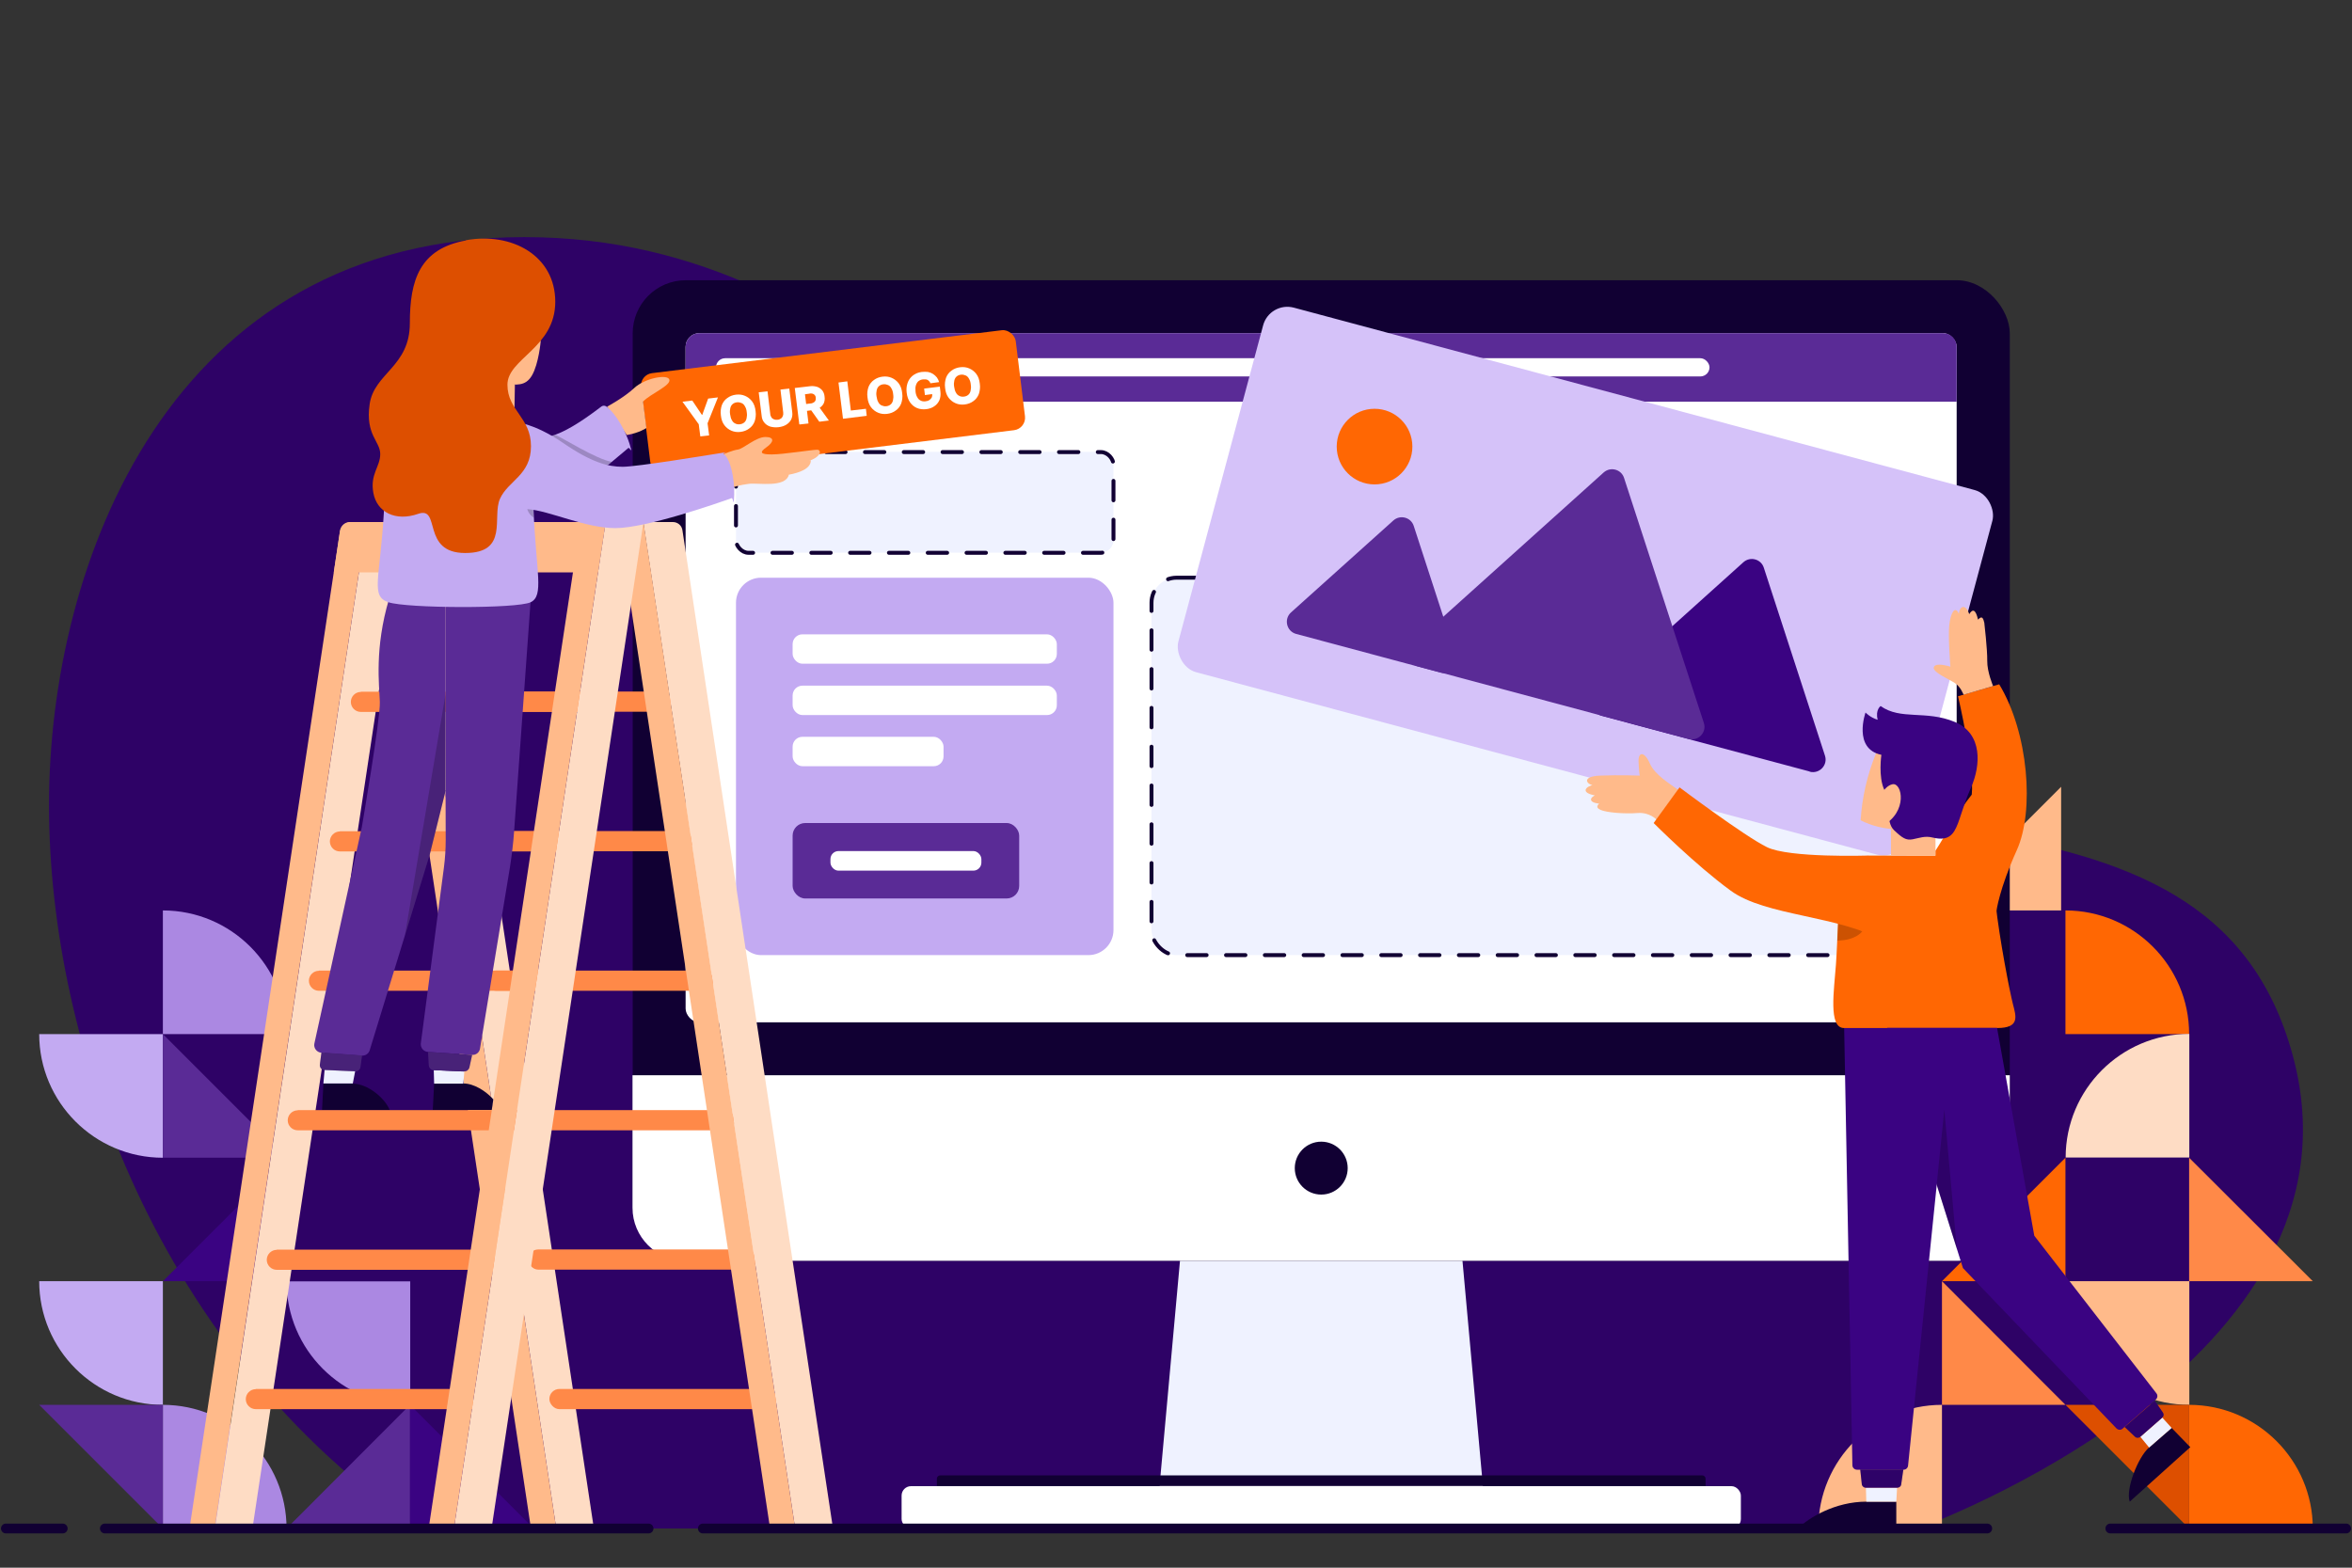
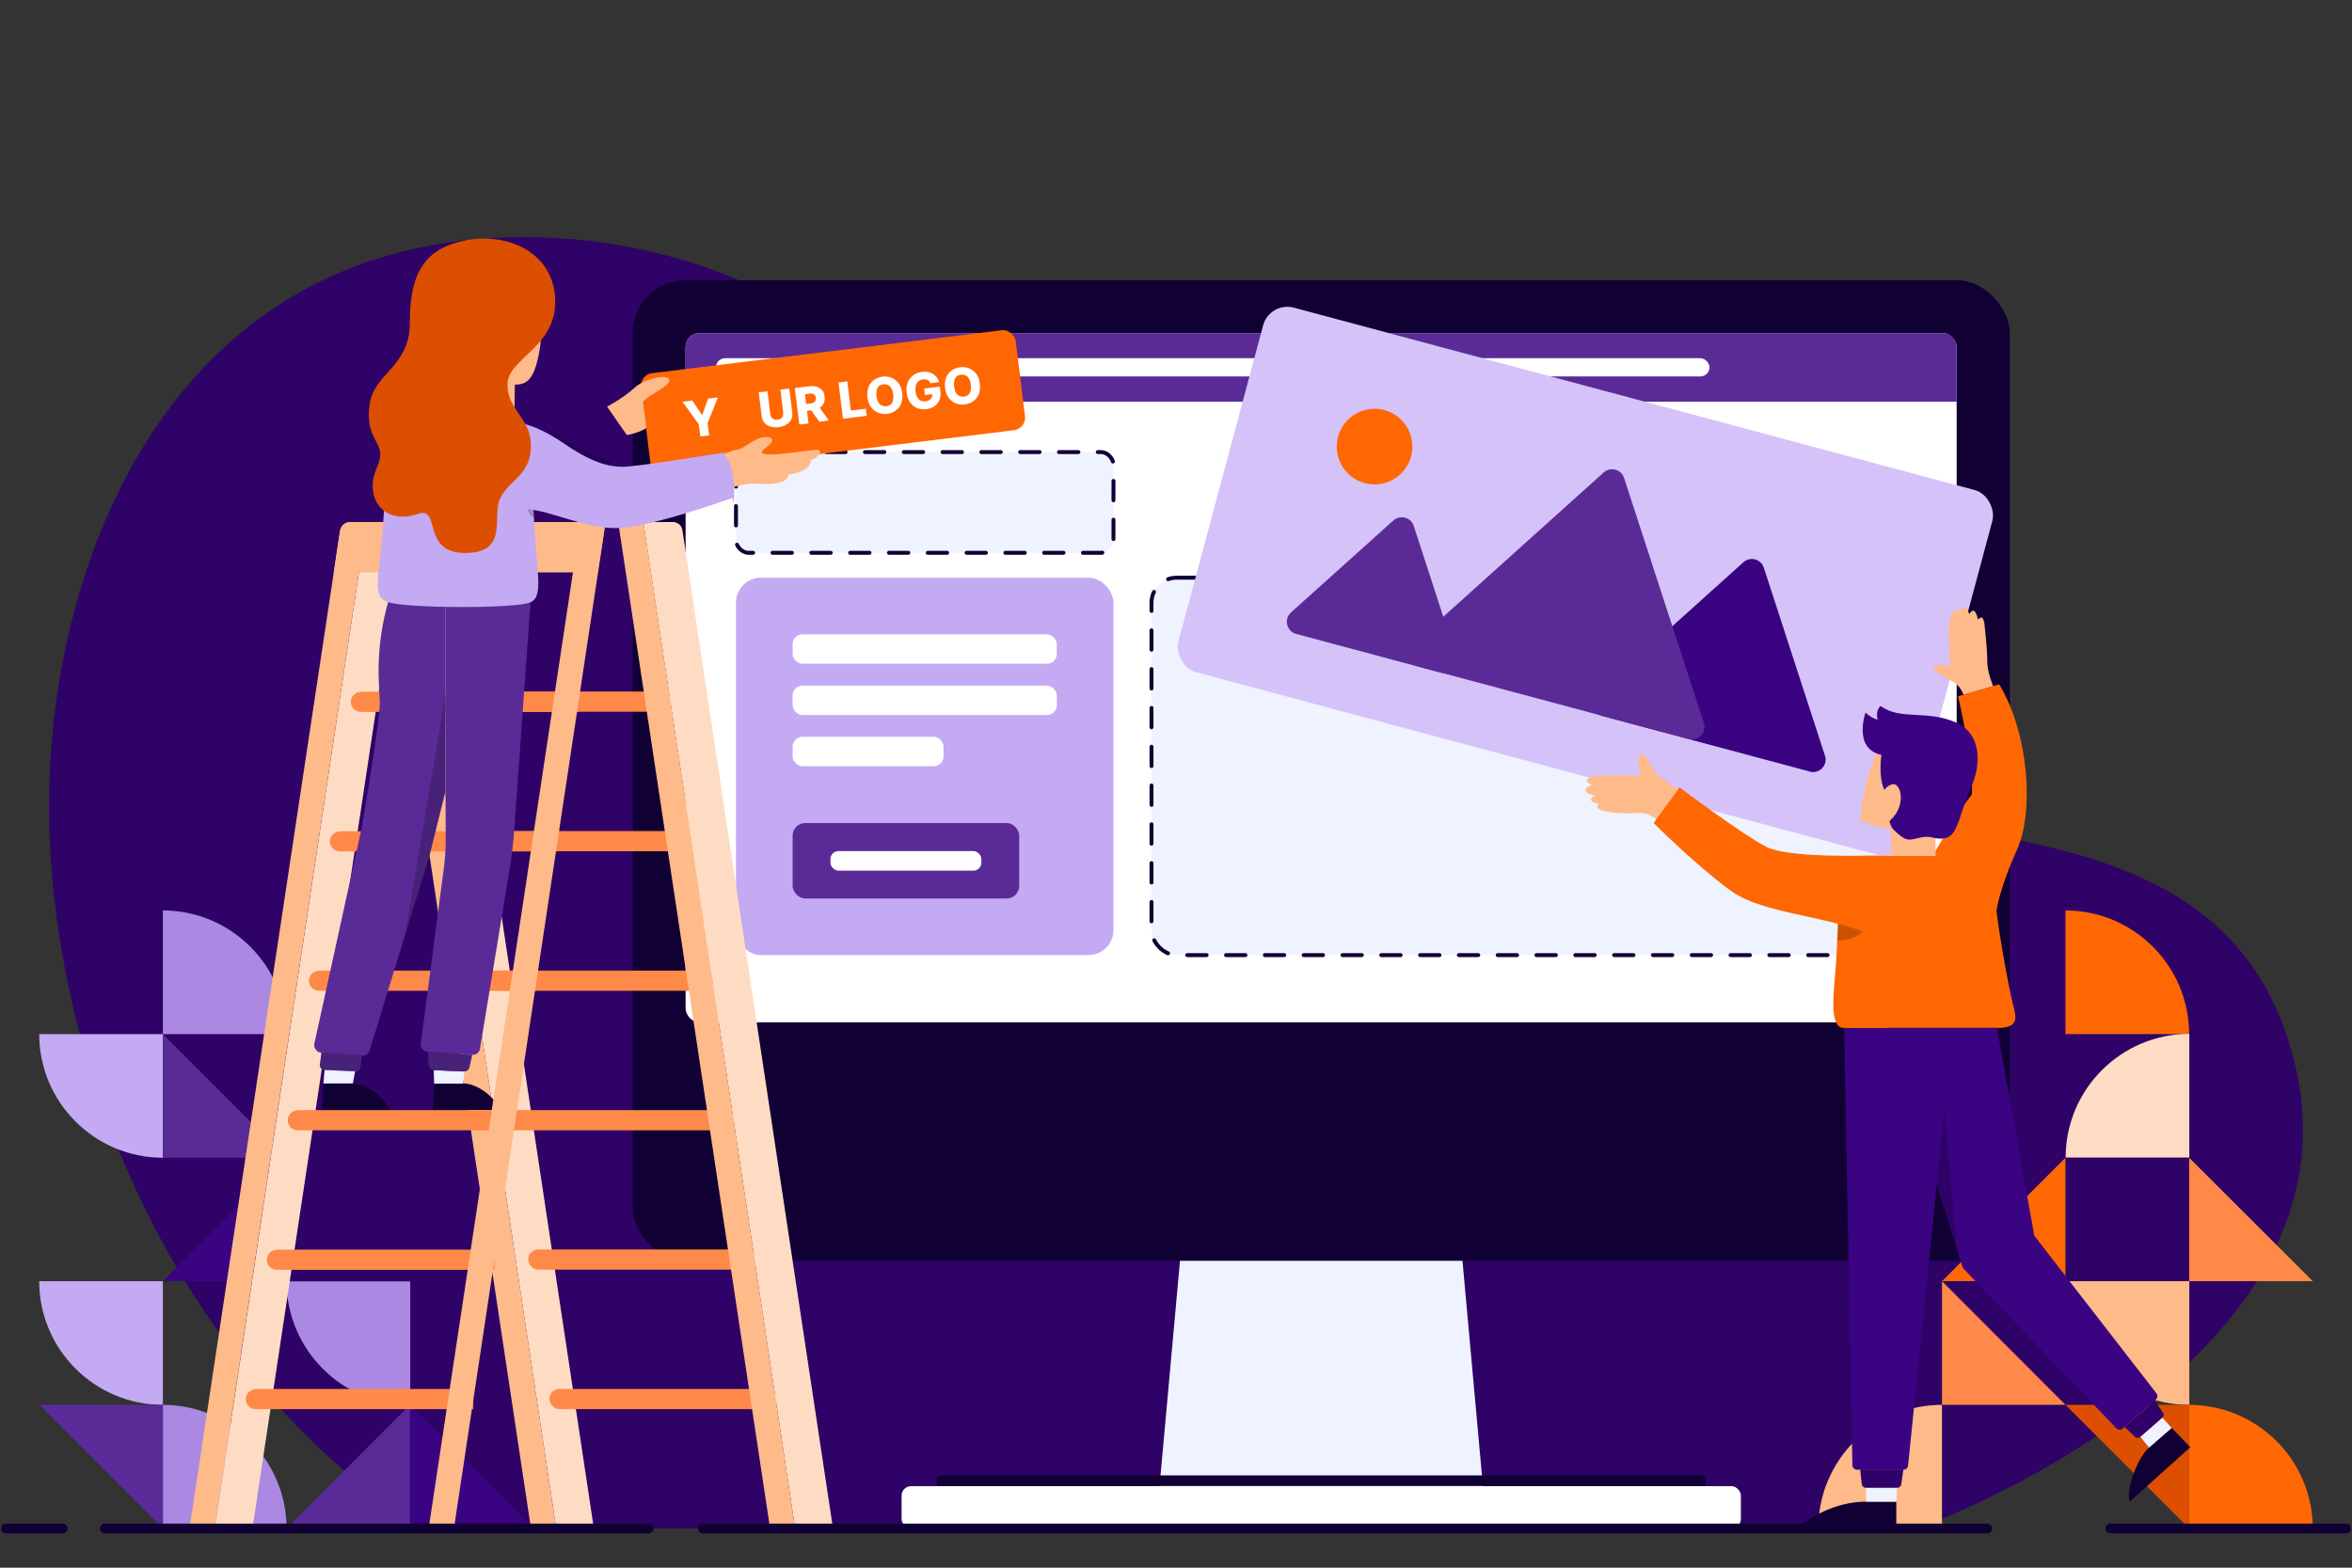
<svg xmlns="http://www.w3.org/2000/svg" id="Layer_3" version="1.1" viewBox="0 0 1200 800">
  <rect x="0" y="0" width="1200" height="800" fill="#333333" stroke="none" />
  <defs>
    <style>
      .st0 {
        fill: #eff2ff;
      }

      .st1 {
        fill: #fedcc4;
      }

      .st2 {
        fill: #2e0266;
      }

      .st3 {
        fill: #ffba8a;
      }

      .st4 {
        fill: #d5c2f9;
      }

      .st5 {
        stroke-dasharray: 9.9 9.9;
      }

      .st5, .st6 {
        stroke-width: 2px;
      }

      .st5, .st6, .st7 {
        fill: none;
        stroke: #103;
        stroke-linecap: round;
        stroke-linejoin: round;
      }

      .st8 {
        fill: #fff;
      }

      .st6 {
        stroke-dasharray: 9.9 9.9;
      }

      .st9 {
        fill: #ab88e2;
      }

      .st10 {
        fill: #dd4f00;
      }

      .st11 {
        fill: #ff8948;
      }

      .st12 {
        fill: #ff6703;
      }

      .st13 {
        opacity: .2;
      }

      .st7 {
        stroke-width: 5px;
      }

      .st14 {
        fill: #3a0382;
      }

      .st15 {
        fill: #5a2b96;
      }

      .st16 {
        fill: #103;
      }

      .st17 {
        fill: #c3aaf2;
      }
    </style>
  </defs>
  <path class="st2" d="M978.6,780s233.7-84.2,191.2-241.3c-42.5-157.2-250-90.7-445.2-172.7-195.1-82-275.7-245-457.1-245-181.4,0-242.5,167.3-242.5,289.8s56.2,279.6,188.9,369.2h764.8Z" />
  <path class="st12" d="M1116.9,716.9h63.1c0,34.8-28.3,63.1-63.1,63.1h0v-63.1h0Z" transform="translate(400 1896.9) rotate(-90)" />
  <path class="st3" d="M927.7,716.9h0c34.8,0,63.1,28.3,63.1,63.1h-63.1v-63.1h0Z" transform="translate(210.8 1707.7) rotate(-90)" />
  <path class="st12" d="M1053.8,464.6h63.1c0,34.8-28.3,63.1-63.1,63.1h0v-63.1h0Z" transform="translate(589.2 1581.5) rotate(-90)" />
  <path class="st3" d="M1053.8,653.8h63.1c0,34.8-28.3,63.1-63.1,63.1h0v-63.1h0Z" transform="translate(1770.8 -400) rotate(90)" />
  <path class="st1" d="M1053.8,527.7h63.1c0,34.8-28.3,63.1-63.1,63.1h0v-63.1h0Z" transform="translate(2170.8 1118.4) rotate(-180)" />
  <polygon class="st10" points="1053.8 716.9 1116.9 716.9 1116.9 780 1053.8 716.9" />
  <path class="st9" d="M83.1,716.9h63.1c0,34.8-28.3,63.1-63.1,63.1h0v-63.1h0Z" transform="translate(-633.8 863.1) rotate(-90)" />
  <path class="st9" d="M83.1,464.6h63.1c0,34.8-28.3,63.1-63.1,63.1h0v-63.1h0Z" transform="translate(-381.5 610.8) rotate(-90)" />
  <path class="st17" d="M20,653.8h63.1c0,34.8-28.3,63.1-63.1,63.1h0v-63.1h0Z" transform="translate(736.9 633.8) rotate(90)" />
  <path class="st17" d="M20,527.7h63.1c0,34.8-28.3,63.1-63.1,63.1h0v-63.1h0Z" transform="translate(610.8 507.7) rotate(90)" />
  <path class="st9" d="M146.2,653.8h63.1c0,34.8-28.3,63.1-63.1,63.1h0v-63.1h0Z" transform="translate(863.1 507.7) rotate(90)" />
  <polygon class="st15" points="20 716.9 83.1 716.9 83.1 780 20 716.9" />
  <polygon class="st15" points="209.2 716.9 209.2 780 146.2 780 209.2 716.9" />
  <polygon class="st14" points="272.3 780 209.2 780 209.2 716.9 272.3 780" />
  <polygon class="st15" points="146.2 590.8 83.1 590.8 83.1 527.7 146.2 590.8" />
  <polygon class="st14" points="146.2 590.8 146.2 653.8 83.1 653.8 146.2 590.8" />
-   <polygon class="st3" points="1051.6 401.5 1051.6 464.6 988.5 464.6 1051.6 401.5" />
  <polygon class="st12" points="1053.8 590.8 1053.8 653.8 990.8 653.8 1053.8 590.8" />
  <polygon class="st11" points="1180 653.8 1116.9 653.8 1116.9 590.8 1180 653.8" />
  <polygon class="st11" points="1053.8 716.9 990.8 716.9 990.8 653.8 1053.8 716.9" />
  <polygon class="st0" points="756.6 758.4 591.6 758.4 605.1 609.6 743.1 609.6 756.6 758.4" />
  <rect class="st16" x="322.8" y="143" width="702.6" height="500.4" rx="27.1" ry="27.1" />
  <rect class="st8" x="460" y="758.4" width="428.2" height="21.6" rx="4.8" ry="4.8" />
  <path class="st16" d="M479.7,752.9h388.8c1,0,1.7.8,1.7,1.7v3.7h-392.2v-3.7c0-1,.8-1.7,1.7-1.7Z" />
-   <path class="st8" d="M322.8,548.7h702.6v67.6c0,14.9-12.1,27.1-27.1,27.1H349.8c-14.9,0-27.1-12.1-27.1-27.1v-67.6h0Z" />
  <circle class="st16" cx="674.1" cy="596.1" r="13.5" />
  <rect class="st8" x="349.8" y="170" width="648.5" height="351.7" rx="7" ry="7" />
  <path class="st15" d="M356.8,170h634.5c3.9,0,7,3.1,7,7v28H349.8v-28c0-3.9,3.1-7,7-7Z" />
  <rect class="st8" x="365.3" y="182.8" width="506.9" height="9.3" rx="4.7" ry="4.7" />
  <rect class="st17" x="375.5" y="294.8" width="192.6" height="192.6" rx="12.8" ry="12.8" />
  <rect class="st8" x="404.4" y="323.7" width="134.8" height="15" rx="5" ry="5" />
  <rect class="st8" x="404.4" y="349.9" width="134.8" height="15" rx="5" ry="5" />
  <rect class="st8" x="404.4" y="376" width="77" height="15" rx="5" ry="5" />
  <rect class="st15" x="404.4" y="420" width="115.6" height="38.5" rx="6.4" ry="6.4" />
  <rect class="st0" x="587.5" y="294.8" width="385.2" height="192.6" rx="12.8" ry="12.8" />
  <rect class="st0" x="375.5" y="230.7" width="192.6" height="51.4" rx="6.4" ry="6.4" transform="translate(943.6 512.7) rotate(180)" />
  <rect class="st5" x="587.5" y="294.8" width="385.2" height="192.6" rx="12.8" ry="12.8" />
  <rect class="st6" x="375.5" y="230.7" width="192.6" height="51.4" rx="6.4" ry="6.4" />
  <g>
    <g>
      <polygon class="st1" points="206.3 266.4 225.6 266.4 303 780 283.8 780 206.3 266.4" />
      <polygon class="st3" points="193.5 266.4 206.3 266.4 283.8 780 270.9 780 193.5 266.4" />
      <rect class="st11" x="226.6" y="353" width="116.2" height="10.3" rx="5.1" ry="5.1" transform="translate(569.3 716.2) rotate(-180)" />
      <rect class="st11" x="237.3" y="424.2" width="116.2" height="10.3" rx="5.1" ry="5.1" transform="translate(590.8 858.6) rotate(180)" />
      <rect class="st11" x="248" y="495.3" width="116.2" height="10.3" rx="5.1" ry="5.1" transform="translate(612.2 1000.9) rotate(180)" />
      <rect class="st11" x="258.8" y="566.5" width="116.2" height="10.3" rx="5.1" ry="5.1" transform="translate(633.7 1143.3) rotate(180)" />
      <rect class="st11" x="269.5" y="637.7" width="116.2" height="10.3" rx="5.1" ry="5.1" transform="translate(655.2 1285.6) rotate(-180)" />
      <rect class="st11" x="280.3" y="708.8" width="116.1" height="10.3" rx="5.1" ry="5.1" transform="translate(676.7 1427.9) rotate(180)" />
      <path class="st1" d="M328.3,266.4h15c2.5,0,4.6,1.8,4.9,4.3l76.8,509.3h-19.3s-77.5-513.6-77.5-513.6Z" />
      <polygon class="st3" points="315.4 266.4 328.3 266.4 405.7 780 392.9 780 315.4 266.4" />
    </g>
    <polygon class="st1" points="206.3 266.4 187 266.4 109.6 780 128.8 780 206.3 266.4" />
    <path class="st3" d="M187,266.4h-7.7c-3,0-5.5,2.2-5.9,5.1l-76.7,508.5h12.8l77.5-513.6Z" />
    <path class="st3" d="M305.1,292.1h-134.8l3.2-21.4c.4-2.4,2.5-4.3,4.9-4.3h130.5l-3.9,25.7Z" />
    <path class="st11" d="M184.1,353h111.1v10.3h-111.1c-2.8,0-5.1-2.3-5.1-5.1h0c0-2.8,2.3-5.1,5.1-5.1Z" />
    <path class="st11" d="M173.4,424.2h111.1v10.3h-111.1c-2.8,0-5.1-2.3-5.1-5.1h0c0-2.8,2.3-5.1,5.1-5.1Z" />
    <path class="st11" d="M162.7,495.3h111.1v10.3h-111.1c-2.8,0-5.1-2.3-5.1-5.1h0c0-2.8,2.3-5.1,5.1-5.1Z" />
    <path class="st11" d="M151.9,566.5h111.1v10.3h-111.1c-2.8,0-5.1-2.3-5.1-5.1h0c0-2.8,2.3-5.1,5.1-5.1Z" />
    <path class="st11" d="M141.2,637.7h111.1v10.3h-111.1c-2.8,0-5.1-2.3-5.1-5.1h0c0-2.8,2.3-5.1,5.1-5.1Z" />
    <path class="st11" d="M130.5,708.8h111v10.3h-111c-2.8,0-5.1-2.3-5.1-5.1h0c0-2.8,2.3-5.1,5.1-5.1Z" />
-     <polygon class="st1" points="328.3 266.4 309 266.4 231.6 780 250.8 780 328.3 266.4" />
    <polygon class="st3" points="309 266.4 296.2 266.4 218.7 780 231.6 780 309 266.4" />
  </g>
  <rect class="st8" x="423.7" y="434.3" width="77" height="10" rx="4.1" ry="4.1" />
  <rect class="st12" x="328.7" y="179.3" width="192.6" height="51.4" rx="6.4" ry="6.4" transform="translate(-21.8 53.3) rotate(-7)" />
  <g>
    <path class="st8" d="M348.2,205l5-.6,4.9,7.3h.2s3-8.3,3-8.3l5-.6-5.3,13.2.8,6.2-4.5.5-.8-6.2-8.3-11.5Z" />
-     <path class="st8" d="M385.5,209.8c.3,2,0,3.8-.5,5.3-.6,1.5-1.5,2.7-2.8,3.6-1.2.9-2.7,1.5-4.4,1.7-1.7.2-3.2,0-4.6-.6-1.4-.6-2.6-1.5-3.6-2.8-1-1.3-1.6-3-1.8-5-.3-2,0-3.8.5-5.3.6-1.5,1.5-2.7,2.8-3.6,1.2-.9,2.7-1.5,4.4-1.7,1.7-.2,3.2,0,4.6.6,1.4.6,2.6,1.5,3.6,2.8,1,1.3,1.6,3,1.8,5ZM381,210.4c-.1-1.2-.4-2.2-.9-3-.4-.8-1-1.4-1.7-1.7-.7-.3-1.5-.5-2.4-.4-.9.1-1.6.4-2.2.9-.6.5-1,1.2-1.2,2.1-.2.9-.3,1.9-.1,3.1s.4,2.2.9,3c.4.8,1,1.4,1.7,1.7.7.4,1.5.5,2.4.4.9-.1,1.6-.4,2.2-.9.6-.5,1-1.2,1.2-2.1.2-.9.3-1.9.1-3.1Z" />
    <path class="st8" d="M398.2,198.8l4.5-.5,1.5,12c.2,1.4,0,2.6-.5,3.7-.5,1.1-1.4,2-2.5,2.7-1.1.7-2.4,1.1-4,1.3-1.6.2-3,0-4.2-.3-1.2-.4-2.3-1.1-3-2-.8-.9-1.3-2.1-1.4-3.5l-1.5-12,4.5-.5,1.4,11.6c0,.6.3,1.2.6,1.7.3.5.8.8,1.3,1,.5.2,1.1.3,1.8.2.7,0,1.2-.3,1.7-.6.5-.3.8-.8,1-1.3.2-.5.3-1.1.2-1.8l-1.4-11.6Z" />
    <path class="st8" d="M407.8,216.5l-2.3-18.5,7.7-.9c1.4-.2,2.6,0,3.7.3,1.1.4,1.9,1,2.6,1.8.7.9,1.1,1.9,1.2,3.2.2,1.3,0,2.4-.4,3.4-.5,1-1.2,1.7-2.1,2.3-1,.6-2.2,1-3.6,1.2l-4.8.6-.4-3.5,4-.5c.7,0,1.2-.2,1.7-.5.4-.2.7-.5.9-.9.2-.4.3-.9.2-1.5,0-.6-.2-1-.5-1.4-.3-.3-.7-.6-1.1-.7-.5-.1-1.1-.2-1.7,0l-2.2.3,1.8,14.9-4.5.5ZM417.2,206.7l5.7,7.9-4.9.6-5.6-7.9,4.8-.6Z" />
    <path class="st8" d="M430.1,213.7l-2.3-18.5,4.5-.6,1.8,14.9,7.7-.9.4,3.6-12.2,1.5Z" />
    <path class="st8" d="M460.3,200.6c.3,2,0,3.8-.5,5.3-.6,1.5-1.5,2.7-2.8,3.6-1.2.9-2.7,1.5-4.4,1.7-1.7.2-3.2,0-4.6-.6-1.4-.6-2.6-1.5-3.6-2.8-1-1.3-1.6-3-1.8-5-.3-2,0-3.8.5-5.3.6-1.5,1.5-2.7,2.8-3.6,1.2-.9,2.7-1.5,4.4-1.7,1.7-.2,3.2,0,4.6.6,1.4.6,2.6,1.5,3.6,2.8,1,1.3,1.6,3,1.8,5ZM455.7,201.2c-.1-1.2-.4-2.2-.9-3-.4-.8-1-1.4-1.7-1.7-.7-.3-1.5-.5-2.4-.4-.9.1-1.6.4-2.2.9-.6.5-1,1.2-1.2,2.1-.2.9-.3,1.9-.1,3.1s.4,2.2.9,3c.4.8,1,1.4,1.7,1.7s1.5.5,2.4.4c.9-.1,1.6-.4,2.2-.9.6-.5,1-1.2,1.2-2.1.2-.9.3-1.9.1-3.1Z" />
    <path class="st8" d="M474.7,195.6c-.1-.4-.3-.7-.6-1-.2-.3-.5-.5-.8-.7-.3-.2-.7-.3-1.1-.3-.4,0-.8,0-1.3,0-.9.1-1.6.4-2.3.9-.6.5-1,1.2-1.3,2.1-.3.9-.3,1.9-.2,3.1.1,1.2.4,2.2.9,3,.4.8,1,1.4,1.7,1.7.7.4,1.5.5,2.5.4.8-.1,1.5-.3,2-.7.5-.3.9-.8,1.2-1.3.2-.5.3-1.1.2-1.8h.8s-4.5.6-4.5.6l-.4-3.3,8-1,.3,2.5c.2,1.7,0,3.1-.5,4.4-.6,1.3-1.4,2.3-2.6,3.1-1.1.8-2.5,1.3-4.1,1.5-1.8.2-3.4,0-4.8-.6-1.4-.6-2.6-1.6-3.5-2.9-.9-1.3-1.5-3-1.7-4.9-.2-1.5-.1-2.9.2-4.1.3-1.2.8-2.3,1.5-3.2.7-.9,1.6-1.7,2.6-2.2,1-.6,2.1-.9,3.4-1.1,1.1-.1,2.1-.1,3.1,0,1,.2,1.8.5,2.6,1,.8.5,1.4,1.1,2,1.8.5.7.9,1.5,1.1,2.4l-4.5.6Z" />
    <path class="st8" d="M499.9,195.8c.3,2,0,3.8-.5,5.3-.6,1.5-1.5,2.7-2.8,3.6-1.2.9-2.7,1.5-4.4,1.7-1.7.2-3.2,0-4.6-.6-1.4-.6-2.6-1.5-3.6-2.8-1-1.3-1.6-3-1.8-5-.3-2,0-3.8.5-5.3.6-1.5,1.5-2.7,2.8-3.6,1.2-.9,2.7-1.5,4.4-1.7,1.7-.2,3.2,0,4.6.6,1.4.6,2.6,1.5,3.6,2.8,1,1.3,1.6,3,1.8,5ZM495.3,196.3c-.1-1.2-.4-2.2-.9-3-.4-.8-1-1.4-1.7-1.7-.7-.3-1.5-.5-2.4-.4-.9.1-1.6.4-2.2.9-.6.5-1,1.2-1.2,2.1-.2.9-.3,1.9-.1,3.1s.4,2.2.9,3c.4.8,1,1.4,1.7,1.7.7.4,1.5.5,2.4.4.9-.1,1.6-.4,2.2-.9s1-1.2,1.2-2.1c.2-.9.3-1.9.1-3.1Z" />
  </g>
  <path class="st3" d="M309.6,207.6s8.8-4.7,14-9.6,16.9-7.3,17.9-4.3-9.7,7.3-13.4,11.2l1.7,13.5s-3.5,2.5-10,3.6l-10-14.4Z" />
-   <path class="st17" d="M281.5,222.4c5.8-1.6,13.9-6.2,25.4-15,.7-.5,1.7-.5,2.4,0,5,3.6,10,12.9,11.9,19.1s0,1.6-.6,2.1l-10.5,8.8h-28.7v-15Z" />
  <path class="st13" d="M312.3,235.6l-2.1,1.8h-28.7v-15c.5-.1,1.1-.3,1.7-.5,2.5.7,21.2,12.7,29.1,13.8Z" />
  <rect class="st4" x="616.3" y="200.3" width="385.2" height="192.6" rx="12.8" ry="12.8" transform="translate(104.3 -199.3) rotate(15)" />
  <path class="st14" d="M923.3,393.7l-106.1-28.4c-4.9-1.3-6.4-7.6-2.6-11l74.9-67.4c3.5-3.1,9-1.6,10.4,2.8l31.2,95.9c1.6,4.8-2.8,9.5-7.8,8.2Z" />
  <path class="st15" d="M735.2,343.3l-73.9-19.8c-4.9-1.3-6.4-7.6-2.6-11l52.2-46.9c3.5-3.1,9-1.6,10.4,2.8l21.7,66.7c1.6,4.8-2.8,9.5-7.8,8.2Z" />
  <circle class="st12" cx="701.3" cy="227.9" r="19.3" />
  <path class="st15" d="M861.5,377.1l-138.4-37.1c-4.9-1.3-6.4-7.6-2.6-11l97.7-87.9c3.5-3.1,9-1.6,10.4,2.8l40.7,125c1.6,4.8-2.8,9.5-7.8,8.2Z" />
  <path class="st15" d="M270.8,305.6l-8.5,118.6c-.4,6.1-1.2,12.2-2.1,18.2l-15.3,92.7c-.3,2-2.1,3.4-4.1,3.2l-22.5-1.5c-2.2-.2-3.8-2.1-3.6-4.3l11.8-89.9c.6-4.7.9-9.3.9-14l-.2-74.3v-48.8h43.5Z" />
  <path class="st15" d="M227.4,403.3l-8.1,32.6-30.7,100.1c-.5,1.7-2.2,2.8-4,2.7l-20.7-1.5c-2.3-.2-4-2.4-3.5-4.7l24.2-110.4s9.5-55.2,9.2-63.9c-.3-8.7-2.8-27.3,4.7-52.6h28.7v97.7Z" />
  <path class="st3" d="M275.9,173.9s-1,11.7-4.5,17.7-8.4,4.3-12.6,4.8c-4.2.5,0-22.5,0-22.5h17Z" />
  <polygon class="st3" points="262.7 196.2 262.5 208 250.9 208 250.9 191.7 262.7 196.2" />
  <path class="st17" d="M195.9,260.7c-2,35.2-7,43.4,2.2,46.6,9.2,3.2,65.9,3.4,72.7,0s2.8-14.8,1.4-47.2c-1.4-32.4-74.3-34.7-76.3.5Z" />
  <path class="st16" d="M221.5,553l-.7,13.4h30.1s.8-5.4.8-5.4c-3.9-4.3-9.9-8.1-15.3-8.1h-15Z" />
  <polygon class="st0" points="236.4 553 236.9 546.8 221.3 546.1 221.5 553 236.4 553" />
  <path class="st15" d="M236.9,546.8l-15.6-.7c-1.3,0-2.4-1.1-2.5-2.4l-.4-6.9,22.5,1.5-1.4,6.4c-.3,1.2-1.4,2.1-2.6,2Z" />
  <path class="st16" d="M165,553l-.7,13.4h34.5c-2.4-6-11.2-13.4-18.8-13.4h-15Z" />
  <path class="st15" d="M181.2,546.7l-15.6-.6c-1.5,0-2.6-1.4-2.4-2.9l.8-6.1,20.7,1.5-.8,5.9c-.2,1.3-1.3,2.3-2.7,2.2Z" />
  <polygon class="st0" points="180 552.9 181.2 546.7 165.6 546 165 552.9 180 552.9" />
  <path class="st14" d="M995,524.6h-54.1s4.2,223.1,4.2,223.1c0,1.3,1.1,2.3,2.3,2.3h23.8c1.2,0,2.2-.9,2.3-2.1l19.1-187.1" />
  <path class="st12" d="M1018.2,461.3c1.9,17.7,7.2,44.9,8.8,51.1,1.6,6.2,3.7,12.2-8,12.2-11.7,0-70.1,0-78.2,0s-5-19.6-4.1-32.3c.9-12.8,1.6-38.6,1.6-38.6l14.7-17.1h34.4c13.6,0,28.8,7,30.7,24.7Z" />
  <path class="st16" d="M1108,728.7l9.5,9.8-30.9,27.8c-2.2-6.2,4.1-22.6,9.9-27.7l11.5-10Z" />
  <polygon class="st0" points="1096.5 738.7 1092 733.2 1103.2 723.4 1108 728.7 1096.5 738.7" />
  <path class="st16" d="M967.5,766.3v13.7h-50.2c5.5-5.5,19-13.7,35-13.7h15.2Z" />
  <polygon class="st0" points="952.2 766.3 952 759.2 967.9 759.2 967.5 766.3 952.2 766.3" />
  <path class="st14" d="M962.9,524.6l38.6,122.5,78.3,81.8c.9.9,2.3,1,3.2.1l16.9-14.8c.9-.8,1.1-2.2.3-3.2l-62.3-80.4-19-106.1h-56.1Z" />
  <path class="st14" d="M968,759.2h-16.1c-1,0-1.9-.8-2-1.8l-.8-7.5h22l-1.1,7.6c-.1,1-1,1.7-2,1.7Z" />
  <path class="st14" d="M1092,733.2l11.2-9.8c.8-.7.9-1.8.3-2.6l-4.1-6-15.4,13.4,5.3,5c.7.7,1.9.7,2.7,0Z" />
  <rect class="st3" x="964.8" y="422.1" width="22.7" height="14.5" />
  <path class="st12" d="M1018.6,464.9s1.4-11.2,10.4-31.1c9-19.9,6-59.8-9-84.6l-21,6.1s8.5,36.1,7,50.2c-7.7,9.7-12.8,19.7-18.5,28.6v30.8h31.1Z" />
-   <path class="st3" d="M1001.8,354.5s-1.4-4-4.5-6-10.9-5.3-10.7-7.7c.2-2.4,4.8-1.7,8.5-.6,0,0-1.2-14.9-.6-21,.6-6.1,2.9-10.6,4.9-6,.6-4.8,3.9-4.5,5.3.2,1.8-2.9,3.3-2.4,4.5,2.8,2.2-2.4,2.7-.4,3.2,1.6,0,0,1.6,13.6,1.5,19.4-.1,5.7,3,12.9,3,12.9l-15,4.4Z" />
+   <path class="st3" d="M1001.8,354.5s-1.4-4-4.5-6-10.9-5.3-10.7-7.7c.2-2.4,4.8-1.7,8.5-.6,0,0-1.2-14.9-.6-21,.6-6.1,2.9-10.6,4.9-6,.6-4.8,3.9-4.5,5.3.2,1.8-2.9,3.3-2.4,4.5,2.8,2.2-2.4,2.7-.4,3.2,1.6,0,0,1.6,13.6,1.5,19.4-.1,5.7,3,12.9,3,12.9Z" />
  <polygon class="st13" points="992 566.3 998.4 637.3 988.1 604.5 992 566.3" />
  <path class="st3" d="M856.1,403c-4-3-11.8-7.5-14.4-13.5s-5.9-6.1-5.7-.8c.2,5.3.6,7.1.6,7.1,0,0-10.5-.4-20.2,0-9.8.4-6.7,4.5-3.9,4.8,0,0-3.7,1-3.5,2.8.2,1.8,4.7,2.5,4.7,2.5,0,0-2.4,1.1-1.9,2.5.5,1.4,4.1,1.7,4.1,1.7,0,0-2.5,1.8.7,3.2,3.2,1.4,12.5,2.1,18.8,1.6,6.3-.5,9.8,3.4,9.8,3.4l11-15.2Z" />
  <path class="st3" d="M413.7,234.9c0,8.5-22.9,8.4-22.9,8.4v-8.4h22.9" />
  <path class="st3" d="M957.2,384.3c-4.7,11.5-7.2,23-7.9,34.3,5.6,2.8,12,4.6,19.8,4.6v-38.9s-11.8,0-11.8,0Z" />
  <path class="st14" d="M959.9,385.1s-1.7,11.3,1.5,18c3.2,6.7.6,16.4,4.9,20.5,4.3,4.1,6.2,5.3,9.5,4.7,3.3-.6,6.3-1.9,10.2-.9,3.9.9,8.3,1.3,11.1-3.3s3.8-11.5,8.6-22.4c4.8-10.9,6.1-27.3-8.4-33.3-14.6-6.1-27.6-.8-37.8-8.1,0,0-2.8,1.9-1.5,7-3.8-1.1-6.2-3.7-6.2-3.7,0,0-6.6,18.5,8.1,21.6Z" />
  <path class="st3" d="M960.6,421.3c12.9-7.1,9.9-22,5-21.1-4.9,1-7.4,8.8-7.4,8.8" />
  <path class="st13" d="M968,759.2h-16.1c-1,0-1.9-.8-2-1.8l-.8-7.5h22l-1.1,7.6c-.1,1-1,1.7-2,1.7Z" />
  <path class="st13" d="M1092,733.2l11.2-9.8c.8-.7.9-1.8.3-2.6l-4.1-6-15.4,13.4,5.3,5c.7.7,1.9.7,2.7,0Z" />
  <path class="st13" d="M236.9,546.8l-15.6-.7c-1.3,0-2.4-1.1-2.5-2.4l-.4-6.9,22.5,1.5-1.4,6.4c-.3,1.2-1.4,2.1-2.6,2Z" />
  <path class="st13" d="M181.2,546.7l-15.6-.6c-1.5,0-2.6-1.4-2.4-2.9l.8-6.1,20.7,1.5-.8,5.9c-.2,1.3-1.3,2.3-2.7,2.2Z" />
  <polygon class="st13" points="227.3 354.3 206.6 477.3 219.3 435.9 227.4 403.3 227.3 354.3" />
  <path class="st13" d="M272.4,264.2c-2.7-1.6-3.4-4.4-3.4-4.4l3-1c0,.5,0,.9.1,1.4,0,1.4.1,2.7.2,4Z" />
  <path class="st3" d="M402.5,242.2c-1.7,6.9-15.6,4.1-20.4,4.7s-7.6,1.6-7.6,1.6l-5.2-16.8s4.4-1.9,7.2-2.3,9.2-6.4,14-6.4,4.3,2.6.6,5.2-3.3,3.7,2.6,3.7,20.5-2.4,23.3-2.4,3.1,7-20.2,8.5" />
  <path class="st17" d="M262.6,215.3s9.7.5,24.5,10.6c14.8,10.2,23.3,12.3,30.6,12.3s44.4-6.1,50-7,1,0,1.4.3c3.7,2.7,5.7,12.9,5.5,20.8s-.5,1.6-1.3,1.9c-7.2,2.6-43.6,15.3-59.3,15.3s-33.4-8.9-45-9.7-23.4-44.5-6.5-44.5Z" />
  <path class="st10" d="M237.6,122.6c23.6-4.3,45.7,7.9,45.7,31.4s-24.4,29-24.4,42.3,12,16.6,12,31.4-11.6,17.5-15.8,26.8,4.7,27.7-17.8,27.7-12.2-24.1-23.9-20-21.1-.9-22.9-10.6c-1.8-9.7,3.5-13.3,3.5-19.9s-7.7-9.7-5.4-25.5c2.3-15.8,20.5-19.1,20.5-41.2s5-38,28.6-42.3Z" />
  <path class="st13" d="M950.1,475.3s-3.1,4.6-12.7,4.7h0c.1-2.8.2-5.7.4-8.5,3.8-3.2,12.3,3.8,12.3,3.8Z" />
  <path class="st12" d="M953.1,436.6s-40.3,1.3-51.6-4.3c-11.3-5.5-44.6-30.5-44.6-30.5l-13.2,18.2s21.3,21.4,39.3,34.5c18,13.2,55.6,12.5,78.8,26.1l-8.8-44.2Z" />
  <line class="st7" x1="1076.7" y1="780" x2="1197" y2="780" />
  <line class="st7" x1="358.6" y1="780" x2="1013.9" y2="780" />
  <line class="st7" x1="53.5" y1="780" x2="330.9" y2="780" />
  <line class="st7" x1="3" y1="780" x2="32" y2="780" />
</svg>